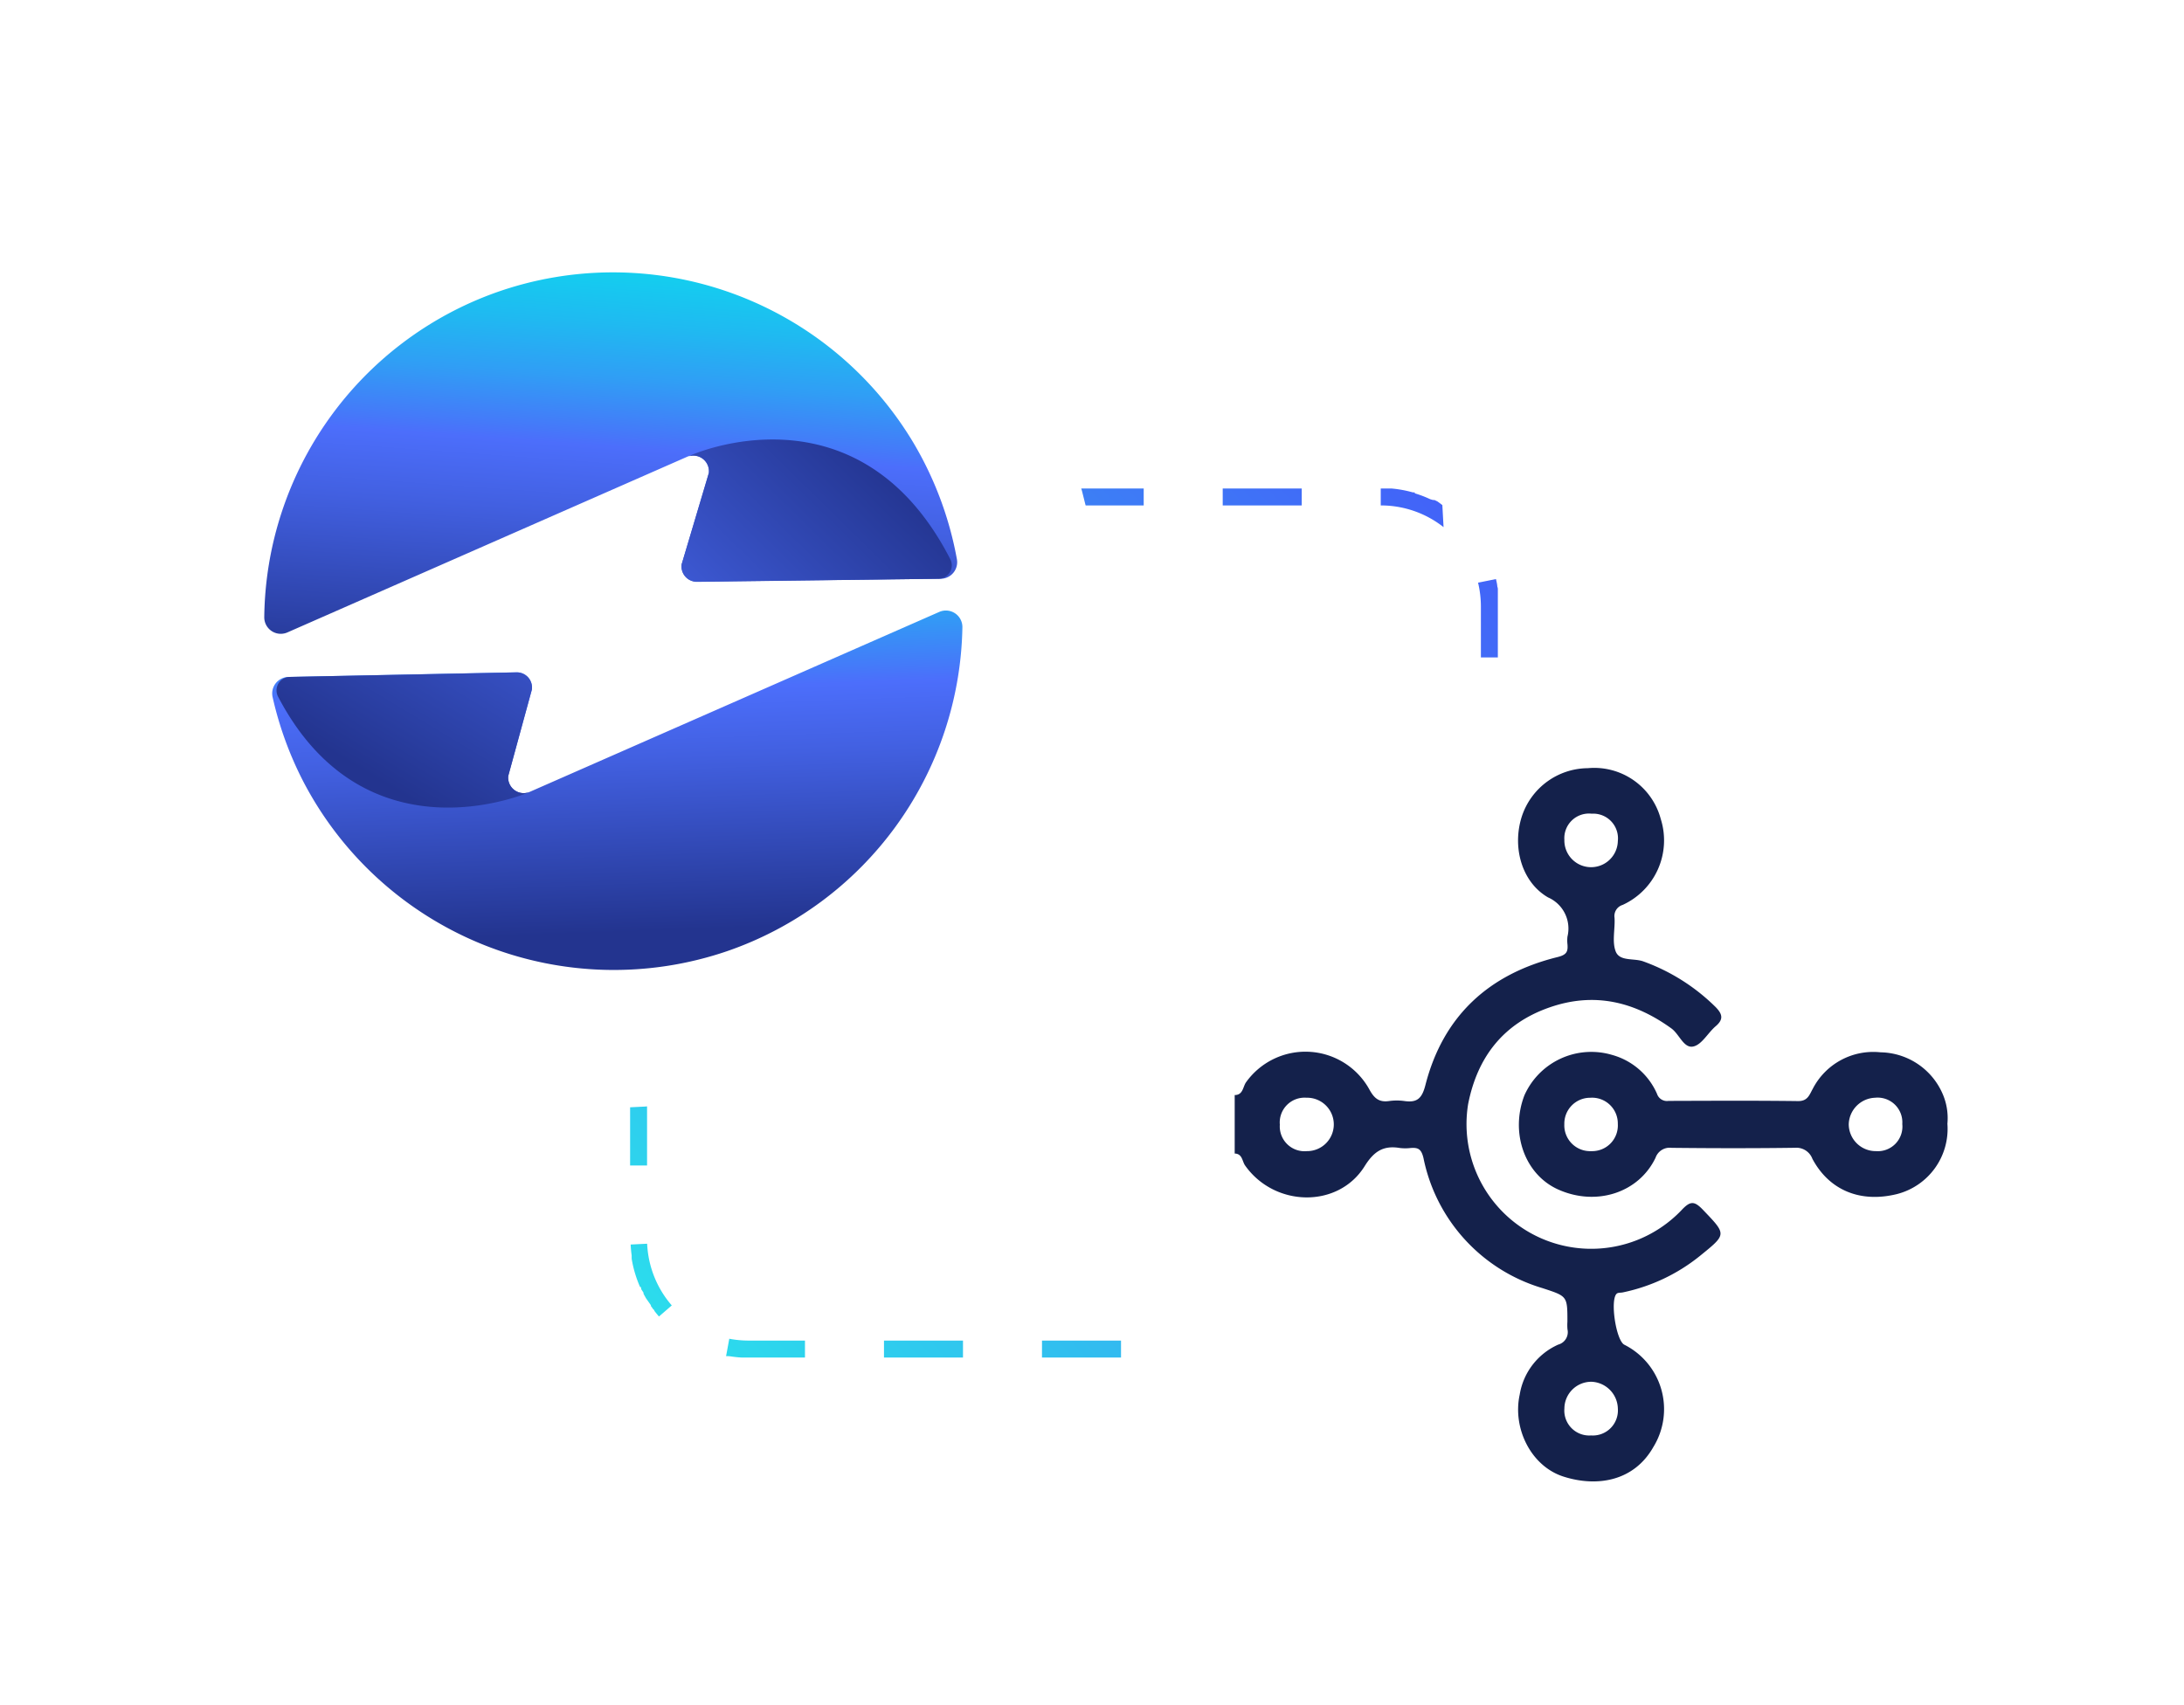
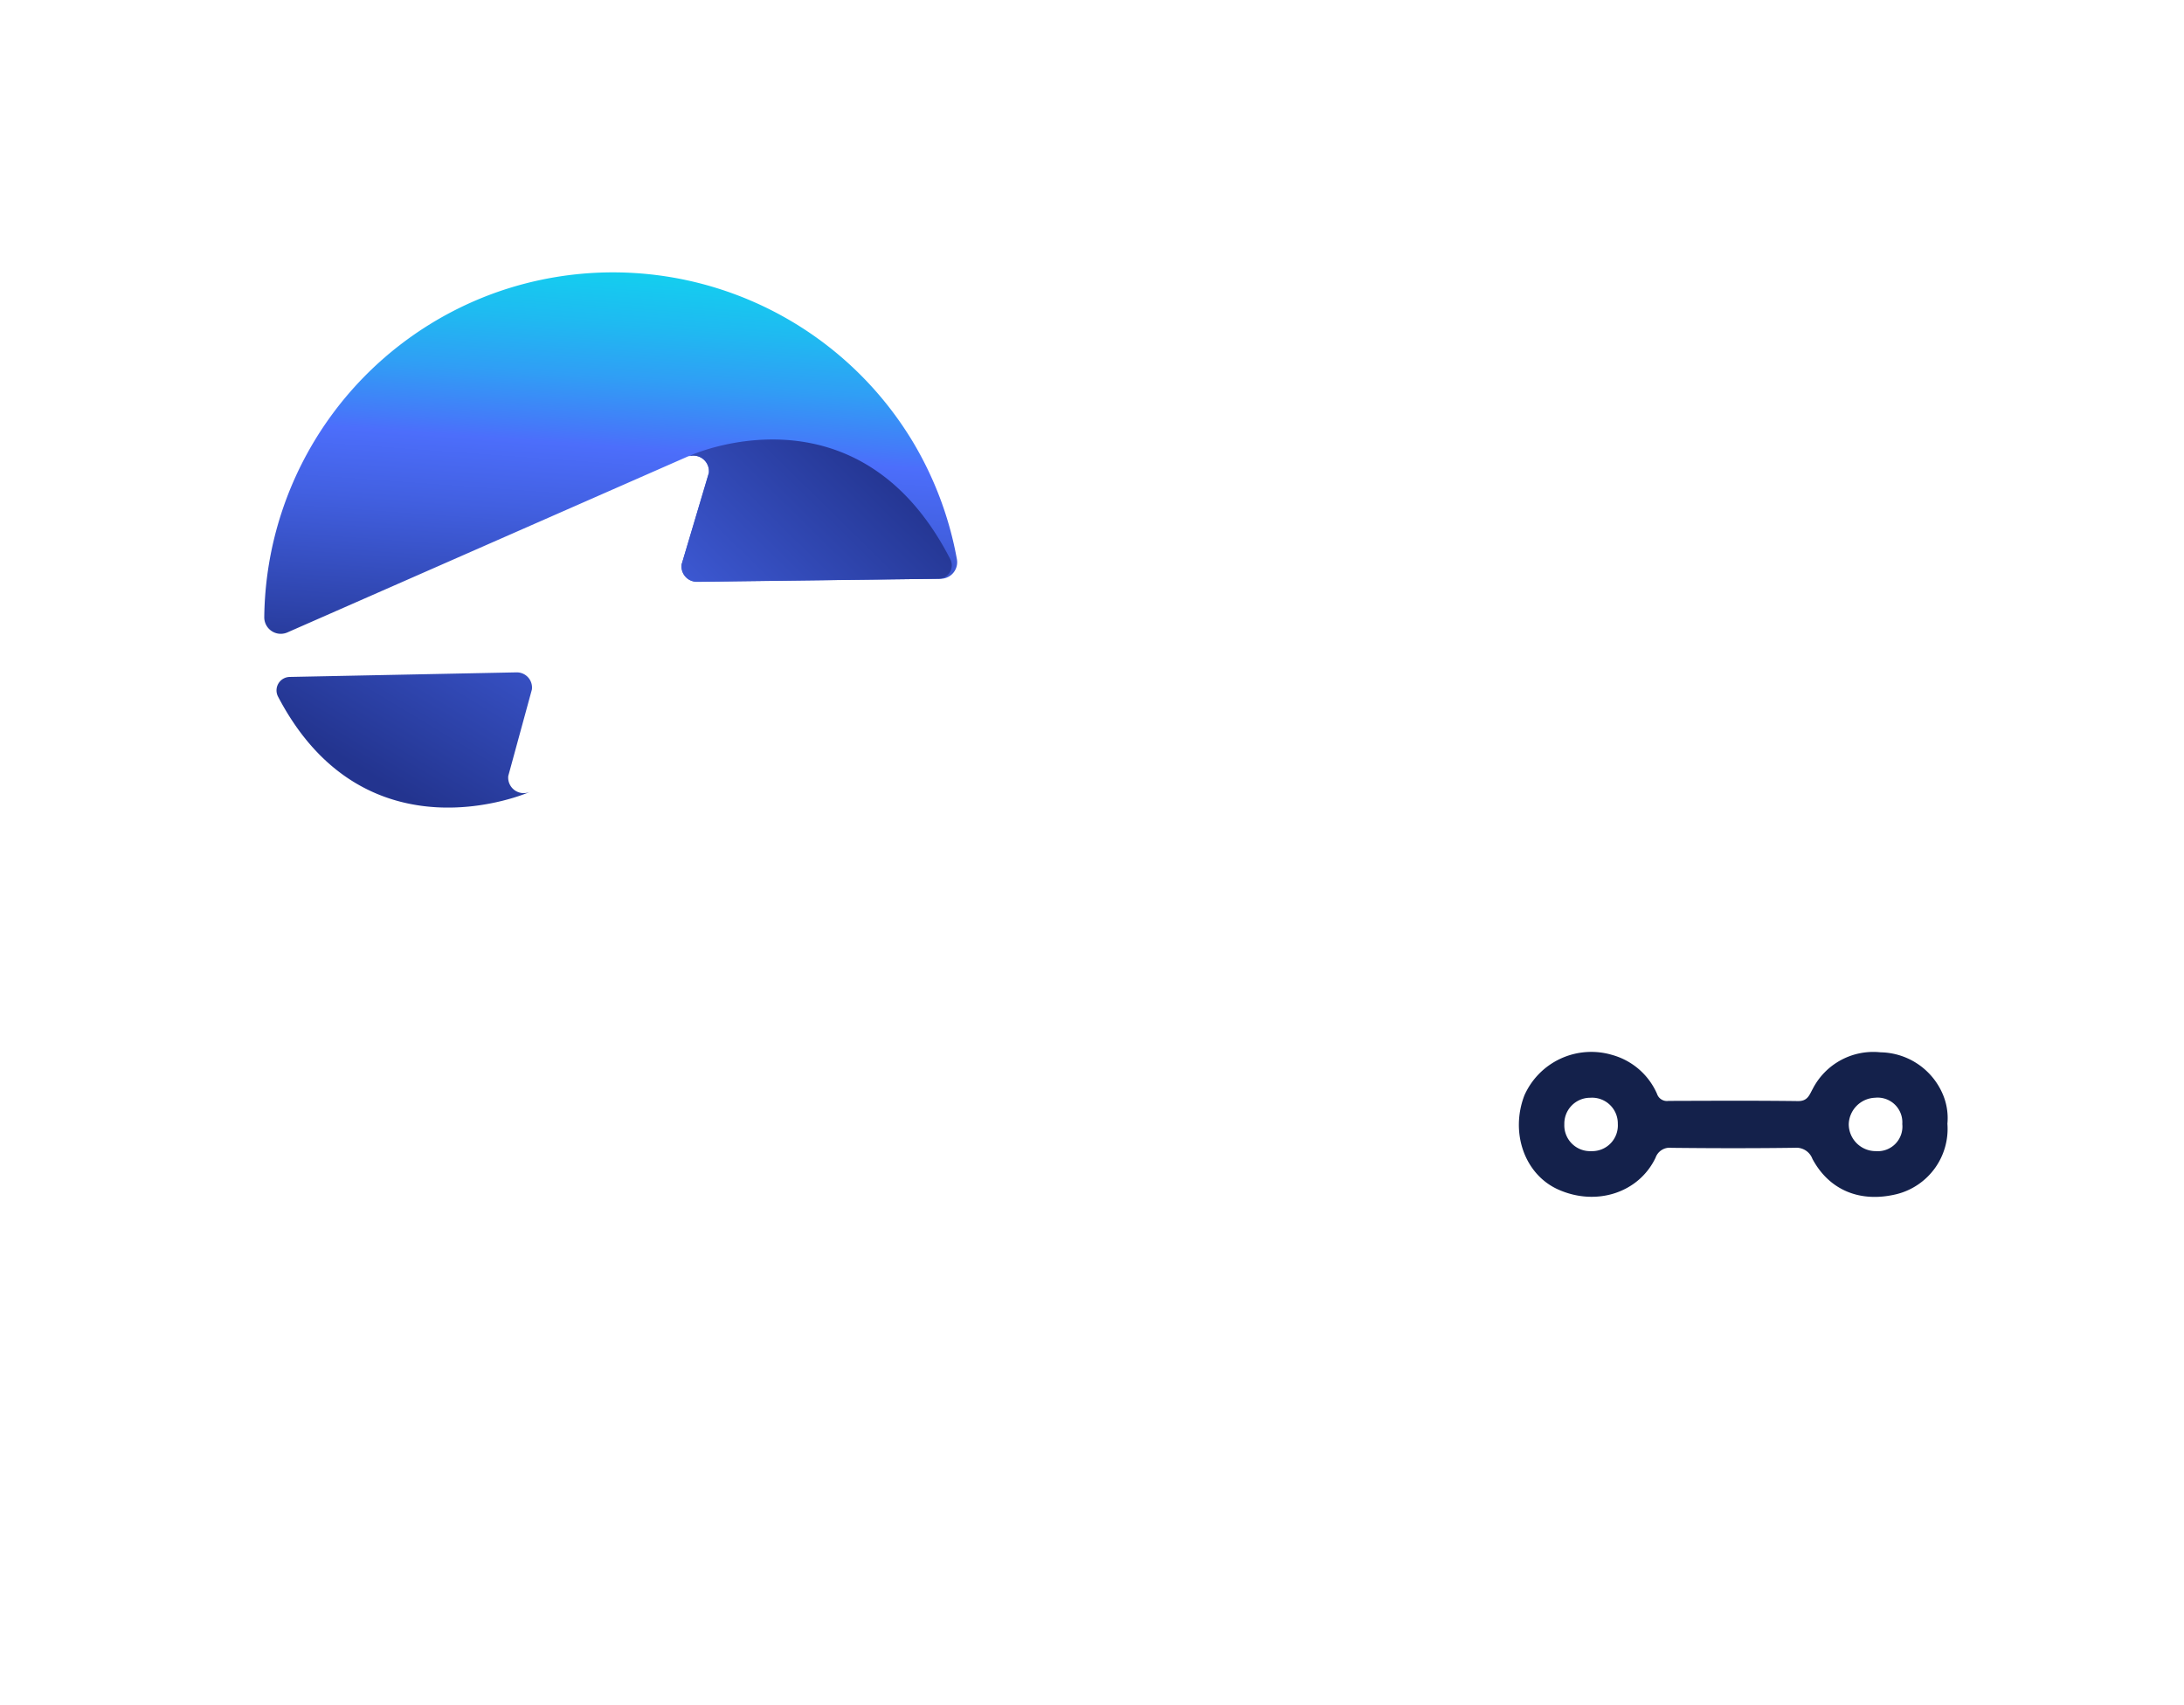
<svg xmlns="http://www.w3.org/2000/svg" xmlns:xlink="http://www.w3.org/1999/xlink" width="219" height="171" viewBox="0 0 219 171">
  <defs>
    <clipPath id="clip-path">
      <rect id="Rectangle_77700" data-name="Rectangle 77700" width="219" height="171" transform="translate(197 222)" fill="#fff" stroke="#707070" stroke-width="1" />
    </clipPath>
    <linearGradient id="linear-gradient" x1="0.956" y1="0.034" x2="0.064" y2="0.953" gradientUnits="objectBoundingBox">
      <stop offset="0" stop-color="#4263f8" />
      <stop offset="1" stop-color="#2be0ec" />
    </linearGradient>
    <filter id="Ellipse_29629" x="82.247" y="35.138" width="154.633" height="155.319" filterUnits="userSpaceOnUse">
      <feOffset />
      <feGaussianBlur stdDeviation="10" result="blur" />
      <feFlood flood-opacity="0.102" />
      <feComposite operator="in" in2="blur" />
      <feComposite in="SourceGraphic" />
    </filter>
    <filter id="Ellipse_29630" x="-17.187" y="-16.979" width="157.376" height="158.062" filterUnits="userSpaceOnUse">
      <feOffset />
      <feGaussianBlur stdDeviation="10" result="blur-2" />
      <feFlood flood-opacity="0.102" />
      <feComposite operator="in" in2="blur-2" />
      <feComposite in="SourceGraphic" />
    </filter>
    <linearGradient id="linear-gradient-2" x1="0.452" y1="-0.549" x2="0.553" y2="0.903" gradientUnits="objectBoundingBox">
      <stop offset="0" stop-color="#0ae0ed" />
      <stop offset="0.098" stop-color="#0cdbed" />
      <stop offset="0.198" stop-color="#13cfef" />
      <stop offset="0.3" stop-color="#1fbaf1" />
      <stop offset="0.403" stop-color="#309ef5" />
      <stop offset="0.505" stop-color="#4579f9" />
      <stop offset="0.533" stop-color="#4c6efb" />
      <stop offset="0.659" stop-color="#4260e1" />
      <stop offset="0.927" stop-color="#293d9f" />
      <stop offset="0.992" stop-color="#23348f" />
    </linearGradient>
    <linearGradient id="linear-gradient-3" x1="2.781" y1="-2.371" x2="0.4" y2="0.602" xlink:href="#linear-gradient-2" />
    <linearGradient id="linear-gradient-4" x1="0.651" y1="-0.277" x2="0.454" y2="1.159" xlink:href="#linear-gradient-2" />
    <linearGradient id="linear-gradient-5" x1="-2.066" y1="2.499" x2="0.763" y2="0.342" xlink:href="#linear-gradient-2" />
    <clipPath id="clip-path-2">
      <rect id="Rectangle_16608" data-name="Rectangle 16608" width="71.509" height="71.548" fill="#14214b" />
    </clipPath>
  </defs>
  <g id="Mask_Group_45491" data-name="Mask Group 45491" transform="translate(-197 -222)" clip-path="url(#clip-path)">
-     <path id="Rectangle_78207" data-name="Rectangle 78207" d="M11.885,0h7.923V1.7H11.885V0ZM27.731,0h7.923V1.7H27.731ZM43.577,0H51.5V1.7H43.577ZM59.424,0h7.923V1.7H59.424ZM75.27,0h.764l.028,0h.029l.028,0h.019l.037,0h.019l.028,0h.019l.037,0h.01l.047,0h0l.15.014h0a11.835,11.835,0,0,1,1.9.35h0l.088.024h0l.008,0h0l.008,0h0l.026.007h0l.007,0h0l.007,0h0l.007,0h0l.017,0h0l.006,0h0l.006,0,.008,0,.008,0h0l.008,0,.008,0,.008,0,.008,0,.008,0,.009,0,.007,0,.008,0,.008,0,.008,0,.008,0h0L78.7.5h0l.006,0h0l.006,0h0l.006,0h0l.028.008h0l.006,0h0l.007,0h0q.229.07.453.15.5.177.979.4h0l.034.016h0l.006,0h0l.006,0h0l.034.016h0l.006,0h0l.006,0h0l.026.012h0l.006,0h0l.006,0h0l.025.012h0l.005,0h0l.005,0h0l.006,0h0l.02.009h0l.006,0h0l.006,0h0l.006,0h0l.006,0h0l.019.009h0l0,0h0l0,0h0l0,0h0l.018.009h0l0,0h0l0,0h0l0,0h0l0,0h0l.011.006h0l0,0h0l0,0h0l0,0,0,0,0,0,0,0,0,0,0,0,.007,0,0,0,0,0,0,0,0,0,0,0,0,0h0l0,0h0l.009,0,0,0,0,0h0l0,0,0,0,0,0,0,0,0,0h0l.016.008h0l0,0,0,0,0,0,0,0,0,0,0,0,0,0,0,0,.008,0h0l0,0h0l0,0,0,0,0,0,0,0,0,0h0l.007,0,0,0,0,0,0,0,0,0,0,0,0,0,0,0,0,0,0,0,0,0,.006,0,0,0,0,0,0,0,0,0,0,0,0,0,0,0,0,0,0,0,0,0,0,0,.006,0,0,0,0,0,0,0,0,0,0,0,0,0,0,0,0,0,0,0,.005,0,0,0,0,0,0,0,0,0,0,0,0,0,0,0,0,0,0,0,0,0h0l.007,0,0,0,0,0,0,0,0,0,0,0,0,0,0,0,0,0,0,0,.007,0h0l.005,0,0,0,0,0,0,0,0,0,0,0,0,0h0l.006,0h0l.007,0h0l.005,0,0,0,0,0,0,0,0,0,0,0,0,0,0,0,.007,0h0l0,0,0,0,0,0,0,0,0,0,0,0,0,0,0,0,.006,0h0l.007,0h0l0,0,0,0,0,0,0,0,0,0,0,0,0,0,0,0,.007,0,0,0,0,0,0,0,0,0,0,0,0,0,0,0,0,0,0,0,0,0,.005,0,0,0,0,0,0,0,0,0,0,0,0,0,0,0,0,0,.005,0h0l.007,0h0l0,0,0,0,0,0,0,0,0,0,0,0,0,0,0,0,.014.008,0,0,0,0,0,0,0,0,0,0,0,0,0,0,0,0,0,0,.007,0h0l.005,0,0,0,0,0,0,0,0,0,0,0,0,0h0l.006,0h0l.005,0,0,0,0,0,0,0,0,0,0,0,0,0,0,0,0,0,0,0,.007,0,0,0,0,0,0,0,0,0,0,0,0,0,0,0,0,0,0,0,.005,0,0,0,0,0,0,0,0,0,0,0,0,0,0,0,0,0,0,0,0,0,0,0,.007,0,0,0,0,0,0,0,0,0,0,0,0,0,0,0,0,0,0,0,.005,0,0,0,0,0,0,0,0,0,0,0,0,0,0,0,0,0,0,0,0,0,.007,0,0,0,0,0,0,0,0,0,0,0,0,0,0,0,0,0,0,0,0,0,.007,0,0,0,0,0,0,0,0,0,0,0,0,0,0,0,0,0,0,0,0,0,.005,0,0,0,0,0,0,0,0,0,0,0,0,0,0,0,0,0,0,0,0,0h0l.008.005,0,0,0,0,0,0,0,0,0,0,0,0,0,0,0,0,0,0,.006,0,0,0,0,0,0,0,0,0,0,0,0,0,0,0,0,0,0,0,.015.01h0l0,0,0,0,0,0h0l0,0h0l0,0h0l.011.007h0l0,0,0,0,0,0,0,0,0,0,0,0,0,0,0,0,.015.01h0l0,0h0l0,0h0l0,0h0l0,0h0l.018.012h0l.005,0h0l.005,0h0l.024.016h0l.005,0h0l0,0h0l.005,0h0l.023.016h0l.005,0h0l.005,0h0l.024.017h0l.006,0h0l.005,0h0l.006,0h0l.024.017h0l.006,0h0l.006,0h0l.03.021h0l.006,0h0l.08.057h0l.036.026h0q.2.142.385.291L81.568,3.877A10.136,10.136,0,0,0,75.27,1.7ZM86.823,9.086q.06.247.109.5h0l0,.011h0l.008.043h0l0,.01h0l0,.01h0l.008.042h0l0,.01h0l0,.01h0l.006.032h0l0,.01h0l0,.01h0l.008.042h0l0,.01v0l0,.009h0l.007.042h0l0,.01h0l0,.01h0L87,9.939h0l0,.01h0l0,.01h0l0,.01h0l.005.032h0l0,.01h0v.009h0l.007.042h0v.01h0v.01h0l0,.032h0v.021h0v.009h0l0,.032h0v.021h0v.01h0l0,.032h0v.02h0v.01h0l0,.022h0v.01h0v.02h0l0,.032h0v.032h0l0,.032h0v.031h0l0,.022h0v.044h0l0,.022h0v.031h0l0,.032h0v.031h0l0,.032h0v.032h0l0,.022h0v.043h0l0,.021v.034l0,.032v.034l0,.022h0v.043h0l0,.022h0v.043h0v.011h0v.066h0V11.3h0v.011h0v.055h0v.257h0v.067h0V11.7s0,0,0,0,0,0,0,.007v.015s0,0,0,.007v.011s0,0,0,0v.021s0,0,0,0,0,0,0,.007,0,0,0,0,0,0,0,.007v0s0,0,0,.007v0s0,.006,0,.009v0s0,.007,0,.011v0s0,0,0,.007,0,0,0,0,0,0,0,.007,0,0,0,0,0,0,0,.007,0,0,0,0v.011s0,.007,0,.011h0v5.1h-1.7v-5.1a10.241,10.241,0,0,0-.284-2.4Zm-1.366,15.82h1.7V32.83h-1.7Zm0,15.846h1.7v7.923h-1.7Zm0,15.846h1.7v7.923h-1.7Zm0,15.846h1.7V75.27s0,.007,0,.01v.01s0,0,0,0,0,0,0,.006,0,0,0,0,0,0,0,.006v.01s0,0,0,0,0,0,0,.006,0,0,0,0,0,0,0,.005v0s0,0,0,.005,0,0,0,0,0,0,0,.005,0,0,0,0,0,0,0,.006v.01s0,0,0,0v.04s0,0,0,0v.09s0,0,0,.006v.549l0,.033v.1l0,.035h0v.1l0,.045h0v.084h0l-.006.054h0v.008h0v.036h0v.008h0v.009h0V76.6h0l-.007.065h0v.008h0v.008h0v.008h0V76.7h0v.008h0v.008h0l-.01.083h0v.009h0v.009h0v.009h0v.009h0c0,.037-.01.074-.015.111h0v.009h0v.009h0c-.005.037-.011.074-.016.111h0a11.806,11.806,0,0,1-.309,1.426h0l0,.009h0l0,.009h0l-.028.1h0l0,.008h0l0,.008h0l0,.008h0l0,.008h0l0,.008h0l-.018.06h0l0,.007v0l0,.007v0l0,.007v0l0,.007v0l0,.007v0l0,.007v0l0,.007v0l0,.007v0l0,.007v0l-.01.031v0l0,.007v0l0,.006v0l0,.006v0l0,.006v0l0,.005v0l0,.006v0l0,.006v0l0,.006v0l0,.006v0l0,.006v0l0,.006v0l-.007.021v0l0,.005v0l0,0v0l0,0v0l0,0v0l0,0v.009l0,0v0l0,0v0l0,0v0l0,0v0l0,.005v0l0,.006v0l-.006.018h0l0,.008v0l0,.007v0l0,.006v0l0,.006v0l0,.006v0l0,.006v0l0,.007v0l0,.007v0l0,.007v0l0,.008h0l-.019.055h0l0,.008h0l0,.008h0l0,.009h0l0,.009h0l0,.009h0q-.171.478-.382.938l-1.544-.707a10.1,10.1,0,0,0,.92-4.237ZM79.931,84.331l.778,1.509q-.119.062-.24.12h0l-.009,0h0l-.038.019h0l-.009,0h0l-.008,0h0l-.028.013h0l-.007,0h0l-.007,0h0l-.008,0h0l-.018.009h0l-.007,0h0l-.006,0h0l-.007,0h0l-.009,0h0l-.009,0h0l-.006,0,0,0-.006,0,0,0-.006,0,0,0-.007,0h0l-.008,0,0,0-.006,0,0,0-.005,0,0,0-.005,0,0,0-.006,0-.005,0-.007,0,0,0,0,0,0,0,0,0,0,0,0,0,0,0,0,0-.011.005h0l-.005,0,0,0-.005,0,0,0-.005,0,0,0-.005,0h0l-.02.009h0l-.006,0h0l-.006,0h0l-.006,0h0l-.021.009h0l-.006,0h0l-.006,0h0l-.006,0h0l-.03.013h0l-.006,0h0l-.007,0h0l-.031.013h0l-.007,0h0l-.007,0h0l-.031.013h0l-.008,0h0l-.008,0h0l-.041.017h0l-.008,0h0a11.793,11.793,0,0,1-2.422.706h0l-.054.01h0l-.045.008h-.01L77.209,87l-.01,0h0l-.045.007-.01,0h0l-.044.007h-.02l-.035.005h-.02l-.027,0h-.029l-.034,0h-.022l-.034,0h-.021l-.034,0h-.031l-.025,0h-.031l-.025,0h-.032l-.024,0h-.032l-.024,0h-.04l-.017,0H76.5l-.015,0h-.041l-.016,0H73v-1.7H75.27A10.073,10.073,0,0,0,79.931,84.331ZM57.149,85.457h7.923v1.7H57.149Zm-15.846,0h7.923v1.7H41.3Zm-15.846,0H33.38v1.7H25.457ZM9.945,85.273a10.281,10.281,0,0,0,1.94.184h5.649v1.7h-6.1l-.047,0H11.3l-.085,0h-.057q-.6-.036-1.176-.13H9.965l-.009,0H9.946l-.009,0h-.01l-.064-.011H9.855l-.009,0-.009,0-.009,0-.009,0-.009,0-.009,0-.009,0-.009,0-.009,0-.009,0-.01,0-.01,0-.01,0-.009,0-.009,0-.009,0-.009,0-.009,0-.009,0-.009,0-.009,0-.009,0-.008,0-.009,0-.008,0H9.624Zm-8.236-9.53a10.137,10.137,0,0,0,2.469,6.189L2.894,83.043q-.218-.252-.422-.516h0l-.028-.036h0l0-.006h0l0-.005h0l-.018-.023h0l0-.006h0l0-.006h0l-.022-.03h0l0-.005h0l0-.005h0l-.022-.03h0l0-.005h0l0-.005h0l-.017-.022v0l0,0v0l0,0v0l0,0h0L2.3,82.3v0l0,0,0,0,0,0,0,0,0,0,0,0,0,0h0l-.007-.01h0l0,0v0l0,0,0,0,0,0,0,0,0,0,0,0,0,0h0l-.008-.011h0l0,0,0,0,0,0,0,0,0,0,0,0,0,0,0,0-.01-.015,0,0,0,0,0,0,0,0,0,0,0,0,0,0,0,0h0l-.006-.009,0,0,0,0,0,0,0,0,0,0,0,0,0,0,0,0,0,0,0,0,0,0,0-.007,0,0,0,0,0,0,0,0,0,0,0,0,0,0,0,0,0,0,0-.007,0,0,0,0,0,0,0,0,0,0,0,0,0,0,0,0,0,0,0,0,0,0L2.1,82.014l0,0,0,0,0,0,0,0,0,0,0,0,0,0,0,0,0,0,0,0v0l-.006-.009,0,0,0,0,0,0,0,0,0,0,0,0,0,0,0,0v0l-.006-.009v0l0,0,0,0,0,0,0,0,0,0,0,0,0,0,0,0,0,0,0-.005,0,0,0,0,0,0,0,0,0,0,0,0,0,0,0,0,0,0,0,0,0-.007,0,0,0,0,0,0,0,0,0,0,0,0,0,0,0,0,0,0,0,0,0,0,0-.008,0,0,0,0,0,0,0,0,0,0,0,0,0,0,0,0,0,0,0,0,0,0,0-.006,0,0,0,0,0,0,0,0,0,0,0,0,0,0,0,0,0,0,0,0,0-.007,0,0,0,0,0,0,0,0,0,0,0,0,0,0,0,0,0,0,0,0,0,0,0,0,0,0,0,0,0,0,0,0,0,0,0,0,0,0,0,0,0,0,0-.007v0l0,0,0,0,0,0,0,0,0,0,0,0,0,0,0,0,0,0,0,0,0-.005,0,0,0,0,0,0,0,0,0,0,0,0,0,0,0,0,0,0,0,0,0-.007,0,0,0,0,0,0,0,0,0,0,0,0,0,0,0,0,0,0,0,0,0-.006,0,0,0,0,0,0,0,0,0,0,0,0,0,0,0,0,0,0,0,0,0,0,0-.006,0,0,0,0,0,0,0,0,0,0,0,0,0,0,0,0,0,0h0l-.006-.01,0,0,0,0,0,0,0,0,0,0,0,0,0,0,0,0,0,0,0-.008,0,0,0,0,0,0,0,0,0,0,0,0,0,0,0,0,0,0,0,0,0,0-.005-.009v0l0,0,0,0,0,0,0,0,0,0v0l0,0v0l-.009-.016,0,0,0,0,0,0,0,0,0,0,0,0,0,0,0,0,0,0-.009-.015,0,0,0,0,0,0,0,0,0,0,0,0,0,0,0,0v0L1.585,81.2h0l0,0v0l0,0,0,0,0,0v0l0,0v0l-.009-.016v0l0,0v0l0,0v0l0,0,0,0,0,0h0l-.009-.016,0,0,0,0v0l0,0,0,0,0,0v0l0,0v0l-.006-.01h0l0,0v0l0,0,0,0,0,0,0,0,0,0,0,0-.009-.016v0l0,0,0,0,0,0v0l0,0v0l0,0h0l-.01-.018v0l0,0v0l0,0v0l0,0v0l0-.005h0l-.01-.019h0l0,0v0l0,0v0l0,0v0L1.41,80.89h0l0-.005v0l0-.005v0l0-.005v0l0-.005h0l-.007-.012h0l0,0,0,0,0,0v0l0,0v0l0,0v0l0,0h0L1.364,80.8h0l0,0v0l0,0,0,0,0,0v0l0,0v0l-.008-.016v0l0,0v0l0,0v0l0,0,0,0,0,0v0l-.005-.01h0l0,0,0,0,0,0,0,0,0,0,0,0,0,0v0l0,0h0l-.006-.011v0l0,0,0,0,0,0,0,0,0,0,0,0,0,0,0,0,0,0,0-.007v0l0,0,0,0,0,0,0,0,0,0,0,0,0,0,0,0,0,0,0-.006,0,0,0,0,0,0,0,0,0,0,0,0,0,0,0,0,0,0,0,0,0-.005,0-.005,0,0,0,0,0,0,0,0,0,0,0,0,0,0,0,0,0,0v0l0-.007,0,0,0,0,0,0,0,0,0,0,0,0,0,0,0,0,0,0,0-.006,0,0,0-.005,0,0,0,0,0,0,0,0,0,0,0,0,0,0,0-.005v0l0-.007v0l0-.005v0l0,0v0l0-.005v0l0-.006v0l0-.007h0l0-.008v0l0-.006v0l0-.005v0l0-.005v0l0-.006v0L1.114,80.3v0l0-.006v0l0-.005v0l0-.005v0l0-.007h0l0-.008h0l0-.006v0l0-.006v0l0-.006v0l0-.006v0l-.007-.016h0l0-.007v0l0-.006v0l0-.007h0l-.011-.024h0l0-.007h0l0-.007h0l0-.007h0l-.011-.024h0l0-.007h0l0-.007h0l-.014-.032h0l0-.008H1a11.8,11.8,0,0,1-.839-2.808h0v-.009h0L.156,77.2h0v-.017h0v-.009h0l0-.018v-.036h0v-.1l0-.019v-.033h0l0-.023h0v-.007h0v-.007h0l-.006-.047h0v-.008h0q-.07-.52-.095-1.053ZM0,59.974H1.7V67.9H0ZM0,44.127H1.7V52.05H0ZM0,28.281H1.7V36.2H0ZM0,12.435H1.7v7.923H0ZM8.555.473,9.03,2.1A10.24,10.24,0,0,0,3.594,5.964L2.213,4.976A11.905,11.905,0,0,1,8.555.473Z" transform="translate(260.184 270.99)" fill="url(#linear-gradient)" />
    <g transform="matrix(1, 0, 0, 1, 197, 222)" filter="url(#Ellipse_29629)">
      <ellipse id="Ellipse_29629-2" data-name="Ellipse 29629" cx="47.317" cy="47.66" rx="47.317" ry="47.66" transform="translate(112.25 65.14)" fill="#fff" />
    </g>
    <g transform="matrix(1, 0, 0, 1, 197, 222)" filter="url(#Ellipse_29630)">
-       <ellipse id="Ellipse_29630-2" data-name="Ellipse 29630" cx="48.688" cy="49.031" rx="48.688" ry="49.031" transform="translate(12.81 13.02)" fill="#fff" />
-     </g>
+       </g>
    <g id="Group_88245" data-name="Group 88245" transform="translate(223.498 249.301)">
      <g id="Logo-Gradient_Symbol_EBizCharge" transform="translate(0)" style="isolation: isolate">
        <g id="Group_20057" data-name="Group 20057">
-           <path id="Path_2121" data-name="Path 2121" d="M-304.768,64.3l40.984-18.011a1.655,1.655,0,0,1,2.325,1.523A35,35,0,0,1-285.024,80.3a35.111,35.111,0,0,1-42.54-17.033,35.313,35.313,0,0,1-3.065-8.442,1.66,1.66,0,0,1,1.588-2.018l22.868-.461a1.524,1.524,0,0,1,1.546,1.716L-307,62.732A1.554,1.554,0,0,0-304.768,64.3Z" transform="translate(331.465 -12.218)" fill="url(#linear-gradient-2)" />
          <g id="Group_102" data-name="Group 102" transform="translate(1.225 40.131)">
            <path id="Path_2122" data-name="Path 2122" d="M-307.078,61.544a1.554,1.554,0,0,0,2.228,1.567l-.145.068s-16.392,7.221-25.176-9.6A1.35,1.35,0,0,1-329,51.617l22.743-.458a1.524,1.524,0,0,1,1.547,1.716Z" transform="translate(330.323 -51.159)" fill="url(#linear-gradient-3)" />
          </g>
          <path id="Path_2123" data-name="Path 2123" d="M-288.986,37.264l-40,17.578a1.655,1.655,0,0,1-2.326-1.513,35.005,35.005,0,0,1,23.236-32.576,35.1,35.1,0,0,1,41.861,15.076,35.181,35.181,0,0,1,4.358,11.678,1.663,1.663,0,0,1-1.616,1.957l-24.415.287a1.545,1.545,0,0,1-1.567-1.738l2.725-9.163A1.573,1.573,0,0,0-288.986,37.264Z" transform="translate(331.313 -18.72)" fill="url(#linear-gradient-4)" />
          <path id="Path_2124" data-name="Path 2124" d="M-294.753,35.642a1.558,1.558,0,0,0-1.948-1.685l.163-.1s16.777-7.565,26.008,10.445a1.344,1.344,0,0,1-1.186,1.946l-24.2.312a1.546,1.546,0,0,1-1.569-1.739Z" transform="translate(339.331 -15.505)" fill="url(#linear-gradient-5)" />
        </g>
      </g>
    </g>
    <g id="Group_88247" data-name="Group 88247" transform="translate(320.809 299.024)">
      <g id="Group_28182" data-name="Group 28182" transform="translate(0 0)" clip-path="url(#clip-path-2)">
-         <path id="Path_29330" data-name="Path 29330" d="M0,32.8c.848,0,.818-.844,1.142-1.289a7.318,7.318,0,0,1,12.347.7c.486.9.972,1.336,1.991,1.189a5.559,5.559,0,0,1,1.543,0c1.273.18,1.759-.264,2.1-1.6,1.776-6.931,6.362-11.135,13.245-12.837.916-.226,1.061-.542,1-1.283a3.418,3.418,0,0,1,0-.772,3.407,3.407,0,0,0-1.945-3.93C28.763,11.44,27.8,7.9,28.8,4.833A7.025,7.025,0,0,1,35.414.017a6.9,6.9,0,0,1,7.31,5.1A7.116,7.116,0,0,1,38.9,13.731a1.167,1.167,0,0,0-.812,1.3c.067,1.128-.266,2.376.116,3.363.406,1.044,1.865.643,2.821,1.02a19.91,19.91,0,0,1,7.214,4.575c.667.691.8,1.216,0,1.9-.784.662-1.386,1.842-2.242,2.038-.966.223-1.406-1.231-2.21-1.812C40.064,23.424,36.056,22.456,31.6,24c-4.666,1.612-7.27,5-8.194,9.715a12.508,12.508,0,0,0,21.38,10.648c.894-.96,1.294-.969,2.176-.047,2.39,2.5,2.391,2.423-.347,4.645a18.192,18.192,0,0,1-7.7,3.631c-.2.044-.453.005-.594.116-.705.557-.1,4.668.743,5.128A7.235,7.235,0,0,1,41.991,68.08c-1.969,3.491-5.7,4.043-9.012,2.987-3.274-1.042-5.138-4.862-4.4-8.224a6.651,6.651,0,0,1,3.871-5.019,1.291,1.291,0,0,0,.919-1.528,5.011,5.011,0,0,1-.006-.771c0-2.58-.011-2.543-2.491-3.359A17.154,17.154,0,0,1,18.93,39.118c-.219-.913-.536-1.063-1.285-1.009a4.578,4.578,0,0,1-1.081,0c-1.648-.279-2.6.327-3.531,1.82C10.384,44.187,4,44.053,1.041,39.86.746,39.442.775,38.682,0,38.665ZM35.735,66.937a2.516,2.516,0,0,0,2.686-2.694A2.758,2.758,0,0,0,35.8,61.554a2.7,2.7,0,0,0-2.74,2.688,2.5,2.5,0,0,0,2.678,2.695M4.526,35.771a2.486,2.486,0,0,0,2.711,2.653,2.679,2.679,0,1,0-.049-5.357,2.487,2.487,0,0,0-2.662,2.7M35.8,4.582A2.47,2.47,0,0,0,33.058,7.2a2.681,2.681,0,1,0,5.361.131A2.478,2.478,0,0,0,35.8,4.582" transform="translate(0 0)" fill="#14214b" />
        <path id="Path_29331" data-name="Path 29331" d="M42.967,7.191a6.755,6.755,0,0,1-5.054,7.063c-3.636.9-6.77-.341-8.48-3.527A1.715,1.715,0,0,0,27.68,9.613c-4.122.057-8.245.05-12.367.005a1.5,1.5,0,0,0-1.614,1C12.008,14.143,7.745,15.5,3.946,13.8.6,12.307-.9,8.142.549,4.36A7.339,7.339,0,0,1,9.348.3a6.92,6.92,0,0,1,4.5,3.9A1.047,1.047,0,0,0,15,4.911c4.329-.012,8.657-.038,12.985.018.986.014,1.143-.633,1.491-1.249A6.823,6.823,0,0,1,36.254.037a6.91,6.91,0,0,1,6.2,4.09,6.092,6.092,0,0,1,.514,3.063m-33.05.027A2.584,2.584,0,0,0,7.147,4.595,2.592,2.592,0,0,0,4.555,7.249a2.589,2.589,0,0,0,2.7,2.7A2.577,2.577,0,0,0,9.918,7.218m28.526.01a2.478,2.478,0,0,0-2.724-2.635,2.745,2.745,0,0,0-2.646,2.649,2.711,2.711,0,0,0,2.732,2.707,2.469,2.469,0,0,0,2.637-2.721" transform="translate(28.499 28.475)" fill="#14214b" />
      </g>
    </g>
  </g>
</svg>